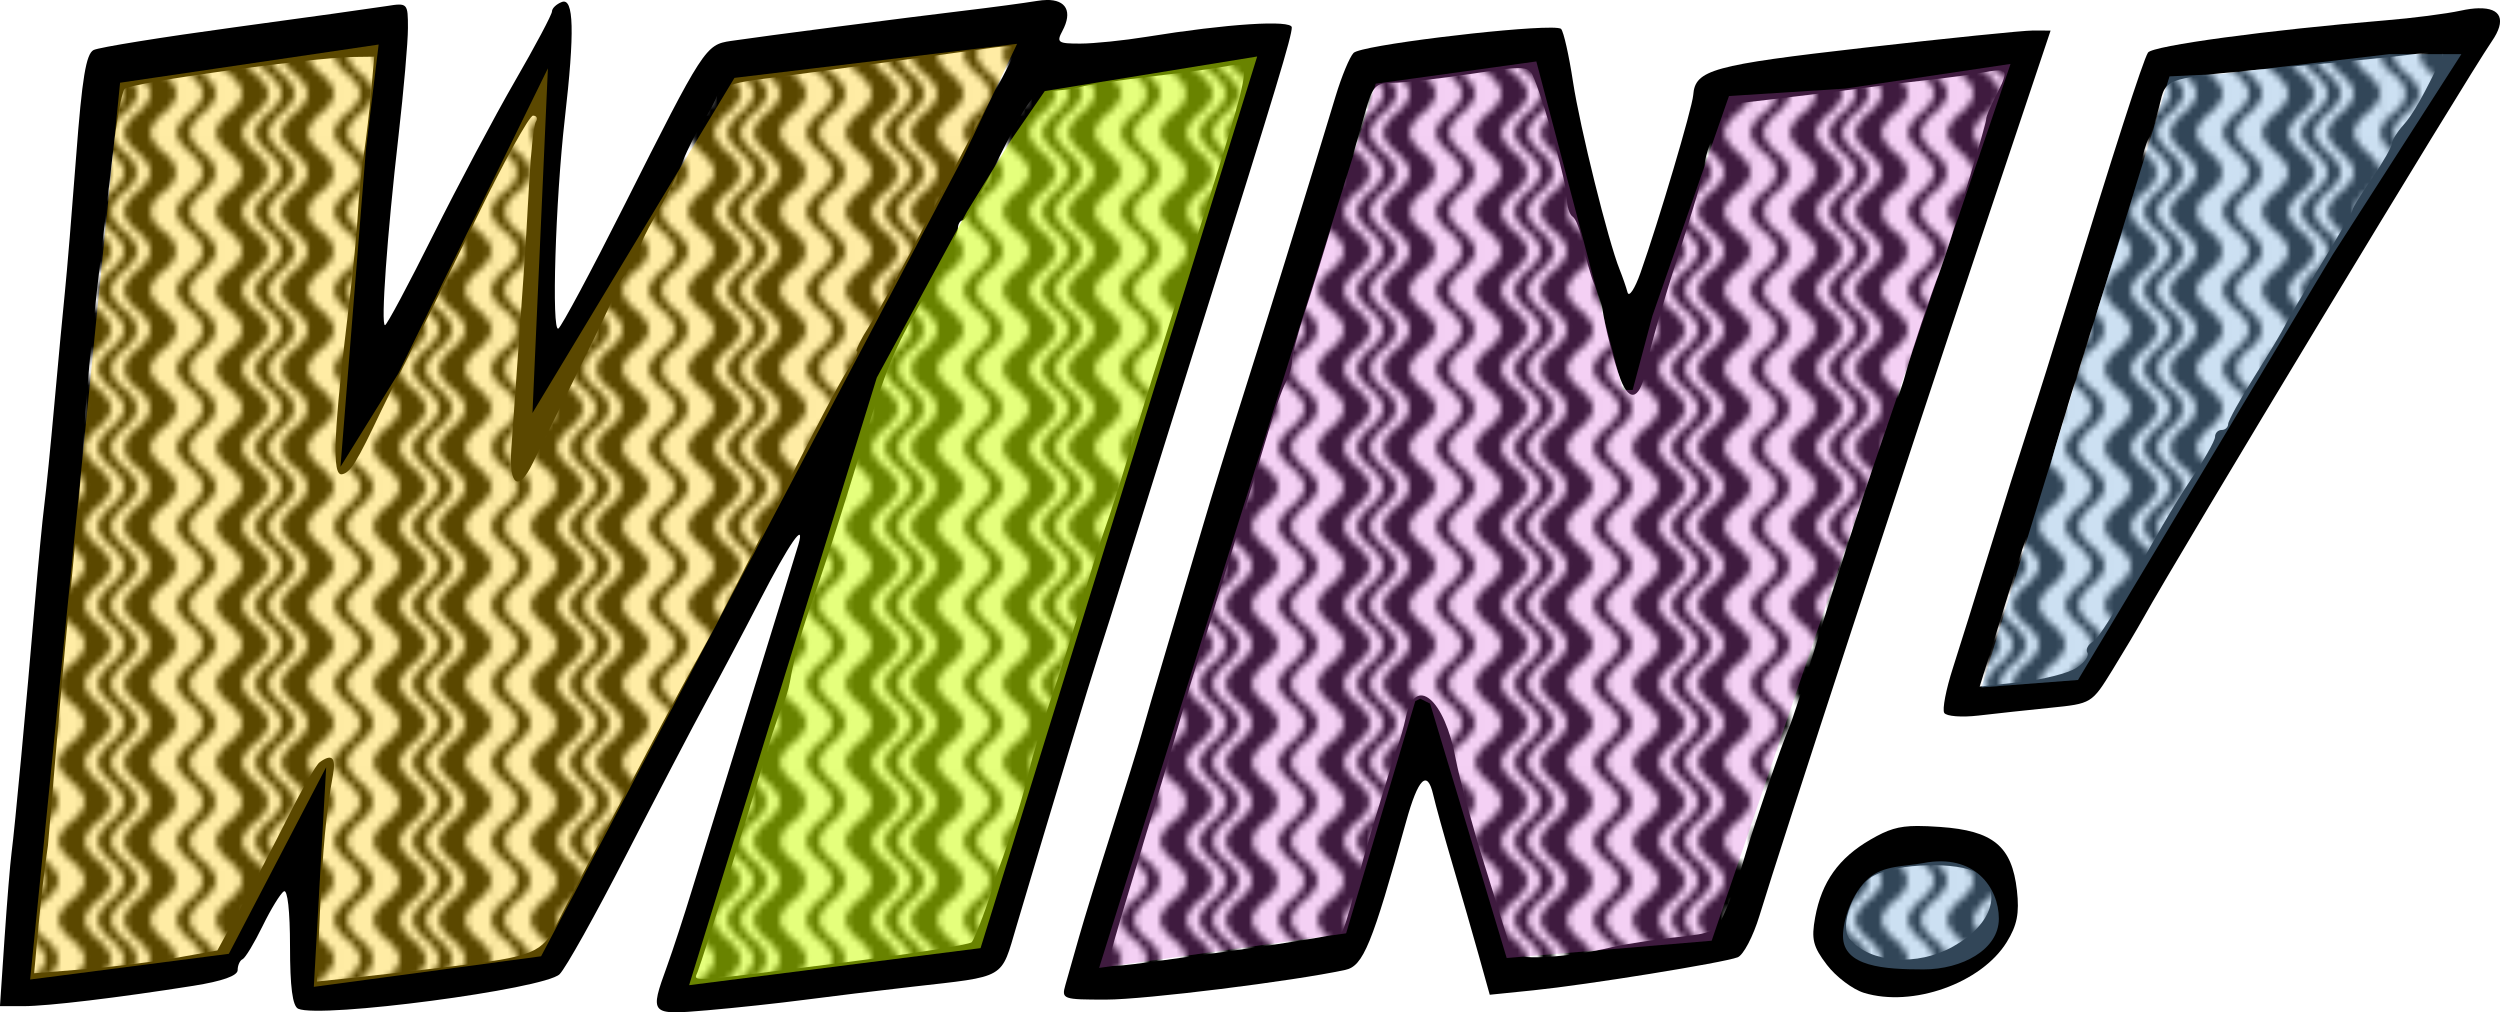
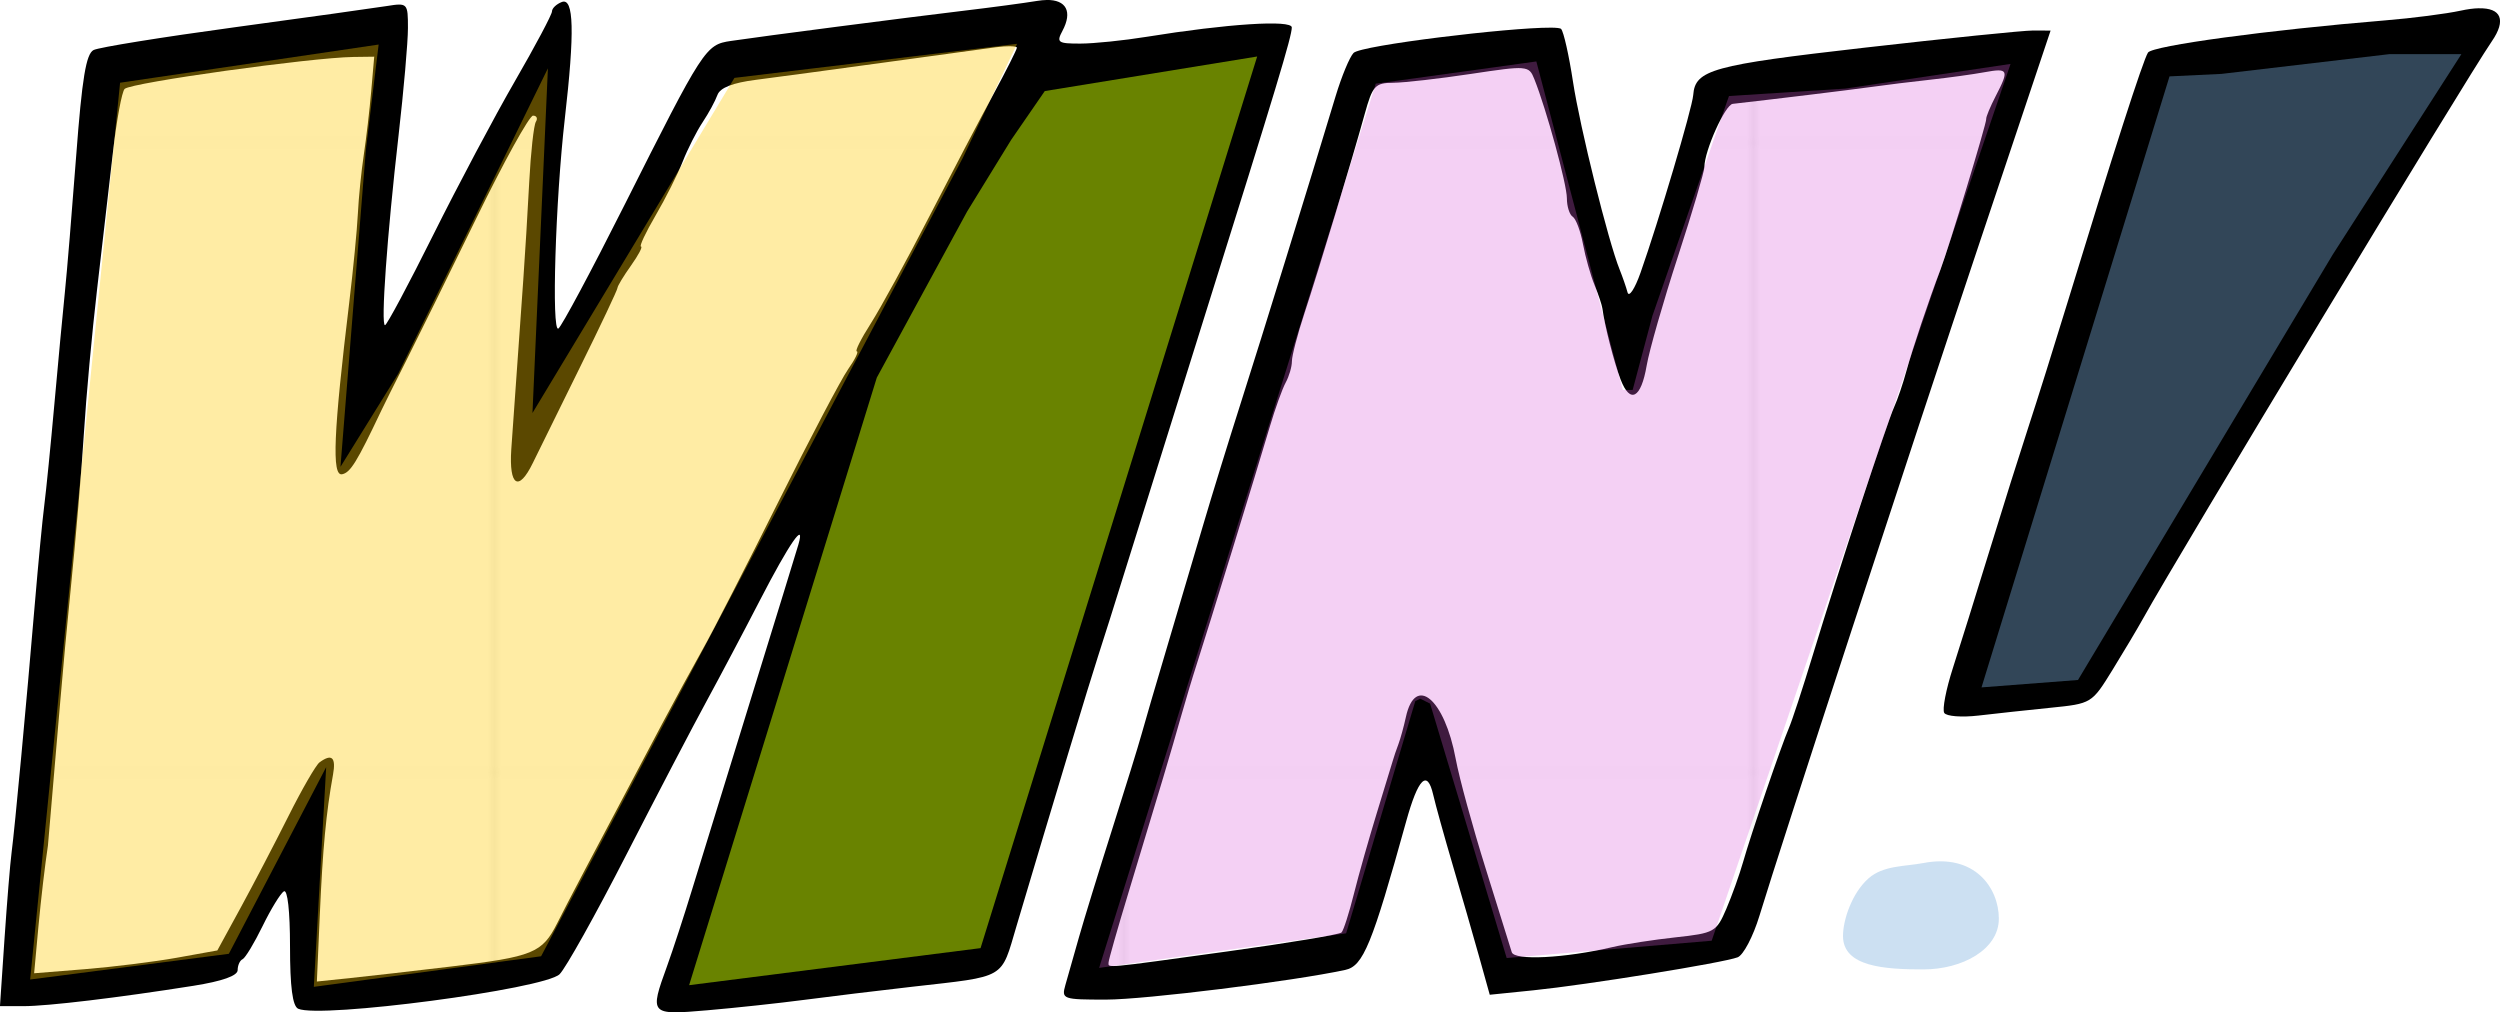
<svg xmlns="http://www.w3.org/2000/svg" xmlns:ns1="http://www.inkscape.org/namespaces/inkscape" xmlns:ns2="http://sodipodi.sourceforge.net/DTD/sodipodi-0.dtd" width="381.816" height="154.612" viewBox="0 0 101.022 40.908" version="1.1" id="svg4105" ns1:version="0.91 r13725" ns2:docname="win-remix-colour.svg">
  <ns2:namedview pagecolor="#ffffff" bordercolor="#666666" borderopacity="1" objecttolerance="10" gridtolerance="10" guidetolerance="10" ns1:pageopacity="0" ns1:pageshadow="2" ns1:window-width="1916" ns1:window-height="1035" id="namedview4508" showgrid="false" ns1:zoom="2.6509666" ns1:cx="140.78619" ns1:cy="48.770691" ns1:window-x="4" ns1:window-y="1" ns1:window-maximized="1" ns1:current-layer="svg4105" />
  <title id="title4676">Win (remix remix)</title>
  <defs id="defs4099">
    <pattern id="pattern3018" patternTransform="matrix(0.265,0,0,0.265,8.267,-2.032)" height="96" width="96" patternUnits="userSpaceOnUse">
      <g transform="matrix(3.78,0,0,3.78,-381.46,198.52)" id="g2993">
        <rect y="-52.525" x="100.928" height="25.4" width="25.4" id="rect2989" style="opacity:1;fill:#ffffff;fill-opacity:1;fill-rule:nonzero;stroke:none;stroke-width:0.265;stroke-linecap:round;stroke-linejoin:round;stroke-miterlimit:4;stroke-dasharray:none;stroke-dashoffset:0;stroke-opacity:1;paint-order:normal" />
-         <path id="path1596" d="m 101.167,-52.525 c 0.077,0.091 0.172,0.18 0.29,0.265 0.675,0.486 0.675,1.101 0,1.587 -0.291,0.21 -0.529,0.567 -0.529,0.794 0,0.227 0.238,0.584 0.529,0.794 0.291,0.21 0.529,0.567 0.529,0.794 0,0.227 -0.238,0.584 -0.529,0.794 -0.291,0.21 -0.529,0.567 -0.529,0.794 0,0.227 0.238,0.584 0.529,0.794 0.675,0.486 0.675,1.101 0,1.587 -0.291,0.21 -0.529,0.567 -0.529,0.794 0,0.227 0.238,0.584 0.529,0.794 0.675,0.486 0.675,1.101 0,1.587 -0.675,0.486 -0.675,1.101 0,1.588 0.675,0.486 0.675,1.101 0,1.587 -0.291,0.21 -0.529,0.567 -0.529,0.794 0,0.227 0.238,0.584 0.529,0.794 0.291,0.21 0.529,0.567 0.529,0.794 0,0.227 -0.238,0.584 -0.529,0.794 -0.291,0.21 -0.529,0.567 -0.529,0.794 0,0.227 0.238,0.584 0.529,0.794 0.291,0.21 0.529,0.567 0.529,0.794 0,0.227 -0.238,0.584 -0.529,0.794 -0.675,0.486 -0.675,1.101 0,1.587 0.675,0.486 0.675,1.101 0,1.587 -0.291,0.21 -0.529,0.567 -0.529,0.794 0,0.147 0.106,0.348 0.256,0.529 h 0.529 c -0.15,-0.181 -0.256,-0.382 -0.256,-0.529 0,-0.227 0.238,-0.584 0.529,-0.794 0.291,-0.21 0.529,-0.567 0.529,-0.794 0,-0.227 -0.238,-0.584 -0.529,-0.794 -0.291,-0.21 -0.529,-0.567 -0.529,-0.794 0,-0.227 0.238,-0.584 0.529,-0.794 0.291,-0.21 0.529,-0.567 0.529,-0.794 0,-0.227 -0.238,-0.584 -0.529,-0.794 -0.675,-0.486 -0.675,-1.101 0,-1.587 0.675,-0.486 0.675,-1.101 0,-1.587 -0.675,-0.486 -0.675,-1.101 0,-1.587 0.675,-0.486 0.675,-1.101 0,-1.587 -0.675,-0.486 -0.675,-1.101 0,-1.588 0.675,-0.486 0.675,-1.101 0,-1.587 -0.675,-0.486 -0.675,-1.101 0,-1.587 0.675,-0.486 0.675,-1.101 0,-1.587 -0.291,-0.21 -0.529,-0.567 -0.529,-0.794 0,-0.227 0.238,-0.584 0.529,-0.794 0.675,-0.486 0.675,-1.101 0,-1.587 -0.675,-0.486 -0.675,-1.101 0,-1.587 0.675,-0.486 0.675,-1.101 0,-1.587 -0.118,-0.085 -0.213,-0.173 -0.29,-0.265 z m 1.587,0 c 0.077,0.091 0.172,0.18 0.29,0.265 0.675,0.486 0.675,1.101 0,1.587 -0.291,0.21 -0.529,0.567 -0.529,0.794 0,0.227 0.238,0.584 0.529,0.794 0.291,0.21 0.529,0.567 0.529,0.794 0,0.227 -0.238,0.584 -0.529,0.794 -0.291,0.21 -0.529,0.567 -0.529,0.794 0,0.227 0.238,0.584 0.529,0.794 0.675,0.486 0.675,1.101 0,1.587 -0.291,0.21 -0.529,0.567 -0.529,0.794 0,0.227 0.238,0.584 0.529,0.794 0.675,0.486 0.675,1.101 0,1.587 -0.675,0.486 -0.675,1.101 0,1.588 0.675,0.486 0.675,1.101 0,1.587 -0.291,0.21 -0.529,0.567 -0.529,0.794 0,0.227 0.238,0.584 0.529,0.794 0.291,0.21 0.529,0.567 0.529,0.794 0,0.227 -0.238,0.584 -0.529,0.794 -0.291,0.21 -0.529,0.567 -0.529,0.794 0,0.227 0.238,0.584 0.529,0.794 0.291,0.21 0.529,0.567 0.529,0.794 0,0.227 -0.238,0.584 -0.529,0.794 -0.675,0.486 -0.675,1.101 0,1.587 0.675,0.486 0.675,1.101 0,1.587 -0.291,0.21 -0.529,0.567 -0.529,0.794 0,0.147 0.106,0.348 0.256,0.529 h 1.058 c -0.15,-0.181 -0.256,-0.382 -0.256,-0.529 0,-0.227 0.238,-0.584 0.529,-0.794 0.291,-0.21 0.529,-0.567 0.529,-0.794 0,-0.227 -0.238,-0.584 -0.529,-0.794 -0.291,-0.21 -0.529,-0.567 -0.529,-0.794 0,-0.227 0.238,-0.584 0.529,-0.794 0.291,-0.21 0.529,-0.567 0.529,-0.794 0,-0.227 -0.238,-0.584 -0.529,-0.794 -0.291,-0.21 -0.529,-0.567 -0.529,-0.794 0,-0.227 0.238,-0.584 0.529,-0.794 0.291,-0.21 0.529,-0.567 0.529,-0.794 0,-0.227 -0.238,-0.584 -0.529,-0.794 -0.291,-0.21 -0.529,-0.567 -0.529,-0.794 0,-0.227 0.238,-0.584 0.529,-0.794 0.291,-0.21 0.529,-0.567 0.529,-0.794 0,-0.227 -0.238,-0.584 -0.529,-0.794 -0.291,-0.21 -0.529,-0.567 -0.529,-0.794 0,-0.227 0.238,-0.584 0.529,-0.794 0.291,-0.21 0.529,-0.567 0.529,-0.794 0,-0.227 -0.238,-0.584 -0.529,-0.794 -0.675,-0.486 -0.675,-1.101 0,-1.587 0.675,-0.486 0.675,-1.101 0,-1.587 -0.291,-0.21 -0.529,-0.567 -0.529,-0.794 0,-0.227 0.238,-0.584 0.529,-0.794 0.675,-0.486 0.675,-1.101 0,-1.587 -0.675,-0.486 -0.675,-1.101 0,-1.587 0.675,-0.486 0.675,-1.101 0,-1.587 -0.118,-0.085 -0.213,-0.173 -0.29,-0.265 z m 1.587,0 c 0.077,0.091 0.172,0.18 0.29,0.265 0.291,0.21 0.529,0.567 0.529,0.794 0,0.227 -0.238,0.584 -0.529,0.794 -0.291,0.21 -0.529,0.567 -0.529,0.794 0,0.227 0.238,0.584 0.529,0.794 0.291,0.21 0.529,0.567 0.529,0.794 0,0.227 -0.238,0.584 -0.529,0.794 -0.291,0.21 -0.529,0.567 -0.529,0.794 0,0.227 0.238,0.584 0.529,0.794 0.291,0.21 0.529,0.567 0.529,0.794 0,0.227 -0.238,0.584 -0.529,0.794 -0.291,0.21 -0.529,0.567 -0.529,0.794 0,0.227 0.238,0.584 0.529,0.794 0.291,0.21 0.529,0.567 0.529,0.794 0,0.227 -0.238,0.584 -0.529,0.794 -0.675,0.486 -0.675,1.101 0,1.588 0.291,0.21 0.529,0.567 0.529,0.794 0,0.227 -0.238,0.584 -0.529,0.794 -0.291,0.21 -0.529,0.567 -0.529,0.794 0,0.227 0.238,0.584 0.529,0.794 0.291,0.21 0.529,0.567 0.529,0.794 0,0.227 -0.238,0.584 -0.529,0.794 -0.291,0.21 -0.529,0.567 -0.529,0.794 0,0.227 0.238,0.584 0.529,0.794 0.291,0.21 0.529,0.567 0.529,0.794 0,0.227 -0.238,0.584 -0.529,0.794 -0.675,0.486 -0.675,1.101 0,1.587 0.291,0.21 0.529,0.567 0.529,0.794 0,0.227 -0.238,0.584 -0.529,0.794 -0.291,0.21 -0.529,0.567 -0.529,0.794 0,0.147 0.106,0.348 0.256,0.529 h 0.529 c -0.15,-0.181 -0.256,-0.382 -0.256,-0.529 0,-0.227 0.238,-0.584 0.529,-0.794 0.291,-0.21 0.529,-0.567 0.529,-0.794 0,-0.227 -0.238,-0.584 -0.529,-0.794 -0.291,-0.21 -0.529,-0.567 -0.529,-0.794 0,-0.227 0.238,-0.584 0.529,-0.794 0.291,-0.21 0.529,-0.567 0.529,-0.794 0,-0.227 -0.238,-0.584 -0.529,-0.794 -0.675,-0.486 -0.675,-1.101 0,-1.587 0.291,-0.21 0.529,-0.567 0.529,-0.794 0,-0.227 -0.238,-0.584 -0.529,-0.794 -0.675,-0.486 -0.675,-1.101 0,-1.587 0.291,-0.21 0.529,-0.567 0.529,-0.794 0,-0.227 -0.238,-0.584 -0.529,-0.794 -0.675,-0.486 -0.675,-1.101 0,-1.588 0.675,-0.486 0.675,-1.101 0,-1.587 -0.675,-0.486 -0.675,-1.101 0,-1.587 0.675,-0.486 0.675,-1.101 0,-1.587 -0.291,-0.21 -0.529,-0.567 -0.529,-0.794 0,-0.227 0.238,-0.584 0.529,-0.794 0.291,-0.21 0.529,-0.567 0.529,-0.794 0,-0.227 -0.238,-0.584 -0.529,-0.794 -0.675,-0.486 -0.675,-1.101 0,-1.587 0.675,-0.486 0.675,-1.101 0,-1.587 -0.118,-0.085 -0.213,-0.173 -0.29,-0.265 z m 1.075,0 c 0.081,0.098 0.171,0.191 0.273,0.265 0.291,0.21 0.529,0.567 0.529,0.794 0,0.227 -0.238,0.584 -0.529,0.794 -0.291,0.21 -0.529,0.567 -0.529,0.794 0,0.227 0.238,0.584 0.529,0.794 0.291,0.21 0.529,0.567 0.529,0.794 0,0.227 -0.238,0.584 -0.529,0.794 -0.291,0.21 -0.529,0.567 -0.529,0.794 0,0.227 0.238,0.584 0.529,0.794 0.291,0.21 0.529,0.567 0.529,0.794 0,0.227 -0.238,0.584 -0.529,0.794 -0.675,0.486 -0.675,1.101 0,1.587 0.675,0.486 0.675,1.101 0,1.587 -0.675,0.486 -0.675,1.101 0,1.588 0.675,0.486 0.675,1.101 0,1.587 -0.291,0.21 -0.529,0.567 -0.529,0.794 0,0.227 0.238,0.584 0.529,0.794 0.291,0.21 0.529,0.567 0.529,0.794 0,0.227 -0.238,0.584 -0.529,0.794 -0.291,0.21 -0.529,0.567 -0.529,0.794 0,0.227 0.238,0.584 0.529,0.794 0.291,0.21 0.529,0.567 0.529,0.794 0,0.227 -0.238,0.584 -0.529,0.794 -0.291,0.21 -0.529,0.567 -0.529,0.794 0,0.227 0.238,0.584 0.529,0.794 0.291,0.21 0.529,0.567 0.529,0.794 0,0.227 -0.238,0.584 -0.529,0.794 -0.291,0.21 -0.529,0.567 -0.529,0.794 0,0.147 0.106,0.348 0.256,0.529 h 1.058 c -0.15,-0.181 -0.256,-0.382 -0.256,-0.529 0,-0.227 0.238,-0.584 0.529,-0.794 0.291,-0.21 0.529,-0.567 0.529,-0.794 0,-0.227 -0.238,-0.584 -0.529,-0.794 -0.291,-0.21 -0.529,-0.567 -0.529,-0.794 0,-0.227 0.238,-0.584 0.529,-0.794 0.291,-0.21 0.529,-0.567 0.529,-0.794 0,-0.227 -0.238,-0.584 -0.529,-0.794 -0.291,-0.21 -0.529,-0.567 -0.529,-0.794 0,-0.227 0.238,-0.584 0.529,-0.794 0.291,-0.21 0.529,-0.567 0.529,-0.794 0,-0.227 -0.238,-0.584 -0.529,-0.794 -0.291,-0.21 -0.529,-0.567 -0.529,-0.794 0,-0.227 0.238,-0.584 0.529,-0.794 0.291,-0.21 0.529,-0.567 0.529,-0.794 0,-0.227 -0.238,-0.584 -0.529,-0.794 -0.291,-0.21 -0.529,-0.567 -0.529,-0.794 0,-0.227 0.238,-0.584 0.529,-0.794 0.291,-0.21 0.529,-0.567 0.529,-0.794 0,-0.227 -0.238,-0.584 -0.529,-0.794 -0.291,-0.21 -0.529,-0.567 -0.529,-0.794 0,-0.227 0.238,-0.584 0.529,-0.794 0.291,-0.21 0.529,-0.567 0.529,-0.794 0,-0.227 -0.238,-0.584 -0.529,-0.794 -0.291,-0.21 -0.529,-0.567 -0.529,-0.794 0,-0.227 0.238,-0.584 0.529,-0.794 0.675,-0.486 0.675,-1.101 0,-1.587 -0.675,-0.486 -0.675,-1.101 0,-1.587 0.675,-0.486 0.675,-1.101 0,-1.587 -0.118,-0.085 -0.213,-0.173 -0.29,-0.265 z m 2.117,0 c 0.081,0.098 0.171,0.191 0.273,0.265 0.291,0.21 0.529,0.567 0.529,0.794 0,0.227 -0.238,0.584 -0.529,0.794 -0.291,0.21 -0.529,0.567 -0.529,0.794 0,0.227 0.238,0.584 0.529,0.794 0.291,0.21 0.529,0.567 0.529,0.794 0,0.227 -0.238,0.584 -0.529,0.794 -0.291,0.21 -0.529,0.567 -0.529,0.794 0,0.227 0.238,0.584 0.529,0.794 0.291,0.21 0.529,0.567 0.529,0.794 0,0.227 -0.238,0.584 -0.529,0.794 -0.291,0.21 -0.529,0.567 -0.529,0.794 0,0.227 0.238,0.584 0.529,0.794 0.291,0.21 0.529,0.567 0.529,0.794 0,0.227 -0.238,0.584 -0.529,0.794 -0.291,0.21 -0.529,0.567 -0.529,0.794 0,0.227 0.238,0.584 0.529,0.794 0.291,0.21 0.529,0.567 0.529,0.794 0,0.227 -0.238,0.584 -0.529,0.794 -0.291,0.21 -0.529,0.567 -0.529,0.794 0,0.227 0.238,0.584 0.529,0.794 0.291,0.21 0.529,0.567 0.529,0.794 0,0.227 -0.238,0.584 -0.529,0.794 -0.291,0.21 -0.529,0.567 -0.529,0.794 0,0.227 0.238,0.584 0.529,0.794 0.291,0.21 0.529,0.567 0.529,0.794 0,0.227 -0.238,0.584 -0.529,0.794 -0.291,0.21 -0.529,0.567 -0.529,0.794 0,0.227 0.238,0.584 0.529,0.794 0.291,0.21 0.529,0.567 0.529,0.794 0,0.227 -0.238,0.584 -0.529,0.794 -0.291,0.21 -0.529,0.567 -0.529,0.794 0,0.147 0.106,0.348 0.256,0.529 h 0.529 c -0.15,-0.181 -0.256,-0.382 -0.256,-0.529 0,-0.227 0.238,-0.584 0.529,-0.794 0.291,-0.21 0.529,-0.567 0.529,-0.794 0,-0.227 -0.238,-0.584 -0.529,-0.794 -0.291,-0.21 -0.529,-0.567 -0.529,-0.794 0,-0.227 0.238,-0.584 0.529,-0.794 0.291,-0.21 0.529,-0.567 0.529,-0.794 0,-0.227 -0.238,-0.584 -0.529,-0.794 -0.291,-0.21 -0.529,-0.567 -0.529,-0.794 0,-0.227 0.238,-0.584 0.529,-0.794 0.291,-0.21 0.529,-0.567 0.529,-0.794 0,-0.227 -0.238,-0.584 -0.529,-0.794 -0.291,-0.21 -0.529,-0.567 -0.529,-0.794 0,-0.227 0.238,-0.584 0.529,-0.794 0.291,-0.21 0.529,-0.567 0.529,-0.794 0,-0.227 -0.238,-0.584 -0.529,-0.794 -0.291,-0.21 -0.529,-0.567 -0.529,-0.794 0,-0.227 0.238,-0.584 0.529,-0.794 0.675,-0.486 0.675,-1.101 0,-1.587 -0.675,-0.486 -0.675,-1.101 0,-1.587 0.675,-0.486 0.675,-1.101 0,-1.587 -0.291,-0.21 -0.529,-0.567 -0.529,-0.794 0,-0.227 0.238,-0.584 0.529,-0.794 0.291,-0.21 0.529,-0.567 0.529,-0.794 0,-0.227 -0.238,-0.584 -0.529,-0.794 -0.291,-0.21 -0.529,-0.567 -0.529,-0.794 0,-0.227 0.238,-0.584 0.529,-0.794 0.675,-0.486 0.675,-1.101 0,-1.587 -0.118,-0.085 -0.213,-0.173 -0.29,-0.265 z m 1.587,0 c 0.081,0.098 0.171,0.191 0.273,0.265 0.291,0.21 0.529,0.567 0.529,0.794 0,0.227 -0.238,0.584 -0.529,0.794 -0.291,0.21 -0.529,0.567 -0.529,0.794 0,0.227 0.238,0.584 0.529,0.794 0.291,0.21 0.529,0.567 0.529,0.794 0,0.227 -0.238,0.584 -0.529,0.794 -0.291,0.21 -0.529,0.567 -0.529,0.794 0,0.227 0.238,0.584 0.529,0.794 0.291,0.21 0.529,0.567 0.529,0.794 0,0.227 -0.238,0.584 -0.529,0.794 -0.291,0.21 -0.529,0.567 -0.529,0.794 0,0.227 0.238,0.584 0.529,0.794 0.291,0.21 0.529,0.567 0.529,0.794 0,0.227 -0.238,0.584 -0.529,0.794 -0.291,0.21 -0.529,0.567 -0.529,0.794 0,0.227 0.238,0.584 0.529,0.794 0.291,0.21 0.529,0.567 0.529,0.794 0,0.227 -0.238,0.584 -0.529,0.794 -0.291,0.21 -0.529,0.567 -0.529,0.794 0,0.227 0.238,0.584 0.529,0.794 0.291,0.21 0.529,0.567 0.529,0.794 0,0.227 -0.238,0.584 -0.529,0.794 -0.291,0.21 -0.529,0.567 -0.529,0.794 0,0.227 0.238,0.584 0.529,0.794 0.291,0.21 0.529,0.567 0.529,0.794 0,0.227 -0.238,0.584 -0.529,0.794 -0.291,0.21 -0.529,0.567 -0.529,0.794 0,0.227 0.238,0.584 0.529,0.794 0.291,0.21 0.529,0.567 0.529,0.794 0,0.227 -0.238,0.584 -0.529,0.794 -0.291,0.21 -0.529,0.567 -0.529,0.794 0,0.147 0.106,0.348 0.256,0.529 h 1.058 c -0.15,-0.181 -0.256,-0.382 -0.256,-0.529 0,-0.227 0.238,-0.584 0.529,-0.794 0.291,-0.21 0.529,-0.567 0.529,-0.794 0,-0.227 -0.238,-0.584 -0.529,-0.794 -0.291,-0.21 -0.529,-0.567 -0.529,-0.794 0,-0.227 0.238,-0.584 0.529,-0.794 0.291,-0.21 0.529,-0.567 0.529,-0.794 0,-0.227 -0.238,-0.584 -0.529,-0.794 -0.291,-0.21 -0.529,-0.567 -0.529,-0.794 0,-0.227 0.238,-0.584 0.529,-0.794 0.291,-0.21 0.529,-0.567 0.529,-0.794 0,-0.227 -0.238,-0.584 -0.529,-0.794 -0.291,-0.21 -0.529,-0.567 -0.529,-0.794 0,-0.227 0.238,-0.584 0.529,-0.794 0.291,-0.21 0.529,-0.567 0.529,-0.794 0,-0.227 -0.238,-0.584 -0.529,-0.794 -0.291,-0.21 -0.529,-0.567 -0.529,-0.794 0,-0.227 0.238,-0.584 0.529,-0.794 0.291,-0.21 0.529,-0.567 0.529,-0.794 0,-0.227 -0.238,-0.584 -0.529,-0.794 -0.291,-0.21 -0.529,-0.567 -0.529,-0.794 0,-0.227 0.238,-0.584 0.529,-0.794 0.291,-0.21 0.529,-0.567 0.529,-0.794 0,-0.227 -0.238,-0.584 -0.529,-0.794 -0.291,-0.21 -0.529,-0.567 -0.529,-0.794 0,-0.227 0.238,-0.584 0.529,-0.794 0.291,-0.21 0.529,-0.567 0.529,-0.794 0,-0.227 -0.238,-0.584 -0.529,-0.794 -0.291,-0.21 -0.529,-0.567 -0.529,-0.794 0,-0.227 0.238,-0.584 0.529,-0.794 0.675,-0.486 0.675,-1.101 0,-1.587 -0.118,-0.085 -0.213,-0.173 -0.29,-0.265 z m 1.588,0 c 0.081,0.098 0.171,0.191 0.273,0.265 0.291,0.21 0.529,0.567 0.529,0.794 0,0.227 -0.238,0.584 -0.529,0.794 -0.291,0.21 -0.529,0.567 -0.529,0.794 0,0.227 0.238,0.584 0.529,0.794 0.291,0.21 0.529,0.567 0.529,0.794 0,0.227 -0.238,0.584 -0.529,0.794 -0.291,0.21 -0.529,0.567 -0.529,0.794 0,0.227 0.238,0.584 0.529,0.794 0.291,0.21 0.529,0.567 0.529,0.794 0,0.227 -0.238,0.584 -0.529,0.794 -0.291,0.21 -0.529,0.567 -0.529,0.794 0,0.227 0.238,0.584 0.529,0.794 0.291,0.21 0.529,0.567 0.529,0.794 0,0.227 -0.238,0.584 -0.529,0.794 -0.291,0.21 -0.529,0.567 -0.529,0.794 0,0.227 0.238,0.584 0.529,0.794 0.291,0.21 0.529,0.567 0.529,0.794 0,0.227 -0.238,0.584 -0.529,0.794 -0.291,0.21 -0.529,0.567 -0.529,0.794 0,0.227 0.238,0.584 0.529,0.794 0.291,0.21 0.529,0.567 0.529,0.794 0,0.227 -0.238,0.584 -0.529,0.794 -0.291,0.21 -0.529,0.567 -0.529,0.794 0,0.227 0.238,0.584 0.529,0.794 0.291,0.21 0.529,0.567 0.529,0.794 0,0.227 -0.238,0.584 -0.529,0.794 -0.291,0.21 -0.529,0.567 -0.529,0.794 0,0.227 0.238,0.584 0.529,0.794 0.291,0.21 0.529,0.567 0.529,0.794 0,0.227 -0.238,0.584 -0.529,0.794 -0.291,0.21 -0.529,0.567 -0.529,0.794 0,0.147 0.106,0.348 0.256,0.529 h 0.529 c -0.15,-0.181 -0.256,-0.382 -0.256,-0.529 0,-0.227 0.238,-0.584 0.529,-0.794 0.291,-0.21 0.529,-0.567 0.529,-0.794 0,-0.227 -0.238,-0.584 -0.529,-0.794 -0.291,-0.21 -0.529,-0.567 -0.529,-0.794 0,-0.227 0.238,-0.584 0.529,-0.794 0.291,-0.21 0.529,-0.567 0.529,-0.794 0,-0.227 -0.238,-0.584 -0.529,-0.794 -0.291,-0.21 -0.529,-0.567 -0.529,-0.794 0,-0.227 0.238,-0.584 0.529,-0.794 0.291,-0.21 0.529,-0.567 0.529,-0.794 0,-0.227 -0.238,-0.584 -0.529,-0.794 -0.291,-0.21 -0.529,-0.567 -0.529,-0.794 0,-0.227 0.238,-0.584 0.529,-0.794 0.291,-0.21 0.529,-0.567 0.529,-0.794 0,-0.227 -0.238,-0.584 -0.529,-0.794 -0.291,-0.21 -0.529,-0.567 -0.529,-0.794 0,-0.227 0.238,-0.584 0.529,-0.794 0.675,-0.486 0.675,-1.101 0,-1.587 -0.675,-0.486 -0.675,-1.101 0,-1.587 0.675,-0.486 0.675,-1.101 0,-1.587 -0.291,-0.21 -0.529,-0.567 -0.529,-0.794 0,-0.227 0.238,-0.584 0.529,-0.794 0.291,-0.21 0.529,-0.567 0.529,-0.794 0,-0.227 -0.238,-0.584 -0.529,-0.794 -0.291,-0.21 -0.529,-0.567 -0.529,-0.794 0,-0.227 0.238,-0.584 0.529,-0.794 0.675,-0.486 0.675,-1.101 0,-1.587 -0.118,-0.085 -0.213,-0.173 -0.29,-0.265 z m 1.058,0 c 0.081,0.098 0.171,0.191 0.273,0.265 0.291,0.21 0.529,0.567 0.529,0.794 0,0.227 -0.238,0.584 -0.529,0.794 -0.291,0.21 -0.529,0.567 -0.529,0.794 0,0.227 0.238,0.584 0.529,0.794 0.291,0.21 0.529,0.567 0.529,0.794 0,0.227 -0.238,0.584 -0.529,0.794 -0.291,0.21 -0.529,0.567 -0.529,0.794 0,0.227 0.238,0.584 0.529,0.794 0.291,0.21 0.529,0.567 0.529,0.794 0,0.227 -0.238,0.584 -0.529,0.794 -0.675,0.486 -0.675,1.101 0,1.587 0.675,0.486 0.675,1.101 0,1.587 -0.675,0.486 -0.675,1.101 0,1.588 0.675,0.486 0.675,1.101 0,1.587 -0.291,0.21 -0.529,0.567 -0.529,0.794 0,0.227 0.238,0.584 0.529,0.794 0.291,0.21 0.529,0.567 0.529,0.794 0,0.227 -0.238,0.584 -0.529,0.794 -0.291,0.21 -0.529,0.567 -0.529,0.794 0,0.227 0.238,0.584 0.529,0.794 0.291,0.21 0.529,0.567 0.529,0.794 0,0.227 -0.238,0.584 -0.529,0.794 -0.291,0.21 -0.529,0.567 -0.529,0.794 0,0.227 0.238,0.584 0.529,0.794 0.291,0.21 0.529,0.567 0.529,0.794 0,0.227 -0.238,0.584 -0.529,0.794 -0.291,0.21 -0.529,0.567 -0.529,0.794 0,0.147 0.106,0.348 0.256,0.529 h 1.058 c -0.15,-0.181 -0.256,-0.382 -0.256,-0.529 0,-0.227 0.238,-0.584 0.529,-0.794 0.291,-0.21 0.529,-0.567 0.529,-0.794 0,-0.227 -0.238,-0.584 -0.529,-0.794 -0.291,-0.21 -0.529,-0.567 -0.529,-0.794 0,-0.227 0.238,-0.584 0.529,-0.794 0.291,-0.21 0.529,-0.567 0.529,-0.794 0,-0.227 -0.238,-0.584 -0.529,-0.794 -0.291,-0.21 -0.529,-0.567 -0.529,-0.794 0,-0.227 0.238,-0.584 0.529,-0.794 0.291,-0.21 0.529,-0.567 0.529,-0.794 0,-0.227 -0.238,-0.584 -0.529,-0.794 -0.291,-0.21 -0.529,-0.567 -0.529,-0.794 0,-0.227 0.238,-0.584 0.529,-0.794 0.291,-0.21 0.529,-0.567 0.529,-0.794 0,-0.227 -0.238,-0.584 -0.529,-0.794 -0.291,-0.21 -0.529,-0.567 -0.529,-0.794 0,-0.227 0.238,-0.584 0.529,-0.794 0.291,-0.21 0.529,-0.567 0.529,-0.794 0,-0.227 -0.238,-0.584 -0.529,-0.794 -0.291,-0.21 -0.529,-0.567 -0.529,-0.794 0,-0.227 0.238,-0.584 0.529,-0.794 0.291,-0.21 0.529,-0.567 0.529,-0.794 0,-0.227 -0.238,-0.584 -0.529,-0.794 -0.291,-0.21 -0.529,-0.567 -0.529,-0.794 0,-0.227 0.238,-0.584 0.529,-0.794 0.675,-0.486 0.675,-1.101 0,-1.587 -0.675,-0.486 -0.675,-1.101 0,-1.587 0.675,-0.486 0.675,-1.101 0,-1.587 -0.118,-0.085 -0.213,-0.173 -0.29,-0.265 z m 2.117,0 c 0.081,0.098 0.171,0.191 0.273,0.265 0.291,0.21 0.529,0.567 0.529,0.794 0,0.227 -0.238,0.584 -0.529,0.794 -0.291,0.21 -0.529,0.567 -0.529,0.794 0,0.227 0.238,0.584 0.529,0.794 0.291,0.21 0.529,0.567 0.529,0.794 0,0.227 -0.238,0.584 -0.529,0.794 -0.291,0.21 -0.529,0.567 -0.529,0.794 0,0.227 0.238,0.584 0.529,0.794 0.291,0.21 0.529,0.567 0.529,0.794 0,0.227 -0.238,0.584 -0.529,0.794 -0.291,0.21 -0.529,0.567 -0.529,0.794 0,0.227 0.238,0.584 0.529,0.794 0.291,0.21 0.529,0.567 0.529,0.794 0,0.227 -0.238,0.584 -0.529,0.794 -0.291,0.21 -0.529,0.567 -0.529,0.794 0,0.227 0.238,0.584 0.529,0.794 0.291,0.21 0.529,0.567 0.529,0.794 0,0.227 -0.238,0.584 -0.529,0.794 -0.291,0.21 -0.529,0.567 -0.529,0.794 0,0.227 0.238,0.584 0.529,0.794 0.291,0.21 0.529,0.567 0.529,0.794 0,0.227 -0.238,0.584 -0.529,0.794 -0.291,0.21 -0.529,0.567 -0.529,0.794 0,0.227 0.238,0.584 0.529,0.794 0.291,0.21 0.529,0.567 0.529,0.794 0,0.227 -0.238,0.584 -0.529,0.794 -0.291,0.21 -0.529,0.567 -0.529,0.794 0,0.227 0.238,0.584 0.529,0.794 0.291,0.21 0.529,0.567 0.529,0.794 0,0.227 -0.238,0.584 -0.529,0.794 -0.291,0.21 -0.529,0.567 -0.529,0.794 0,0.147 0.106,0.348 0.256,0.529 h 0.529 c -0.15,-0.181 -0.256,-0.382 -0.256,-0.529 0,-0.227 0.238,-0.584 0.529,-0.794 0.291,-0.21 0.529,-0.567 0.529,-0.794 0,-0.227 -0.238,-0.584 -0.529,-0.794 -0.291,-0.21 -0.529,-0.567 -0.529,-0.794 0,-0.227 0.238,-0.584 0.529,-0.794 0.291,-0.21 0.529,-0.567 0.529,-0.794 0,-0.227 -0.238,-0.584 -0.529,-0.794 -0.291,-0.21 -0.529,-0.567 -0.529,-0.794 0,-0.227 0.238,-0.584 0.529,-0.794 0.291,-0.21 0.529,-0.567 0.529,-0.794 0,-0.227 -0.238,-0.584 -0.529,-0.794 -0.291,-0.21 -0.529,-0.567 -0.529,-0.794 0,-0.227 0.238,-0.584 0.529,-0.794 0.291,-0.21 0.529,-0.567 0.529,-0.794 0,-0.227 -0.238,-0.584 -0.529,-0.794 -0.291,-0.21 -0.529,-0.567 -0.529,-0.794 0,-0.227 0.238,-0.584 0.529,-0.794 0.675,-0.486 0.675,-1.101 0,-1.587 -0.675,-0.486 -0.675,-1.101 0,-1.587 0.675,-0.486 0.675,-1.101 0,-1.587 -0.291,-0.21 -0.529,-0.567 -0.529,-0.794 0,-0.227 0.238,-0.584 0.529,-0.794 0.291,-0.21 0.529,-0.567 0.529,-0.794 0,-0.227 -0.238,-0.584 -0.529,-0.794 -0.291,-0.21 -0.529,-0.567 -0.529,-0.794 0,-0.227 0.238,-0.584 0.529,-0.794 0.675,-0.486 0.675,-1.101 0,-1.587 -0.118,-0.085 -0.213,-0.173 -0.29,-0.265 z m 1.587,0 c 0.081,0.098 0.171,0.191 0.273,0.265 0.291,0.21 0.529,0.567 0.529,0.794 0,0.227 -0.238,0.584 -0.529,0.794 -0.291,0.21 -0.529,0.567 -0.529,0.794 0,0.227 0.238,0.584 0.529,0.794 0.291,0.21 0.529,0.567 0.529,0.794 0,0.227 -0.238,0.584 -0.529,0.794 -0.291,0.21 -0.529,0.567 -0.529,0.794 0,0.227 0.238,0.584 0.529,0.794 0.291,0.21 0.529,0.567 0.529,0.794 0,0.227 -0.238,0.584 -0.529,0.794 -0.291,0.21 -0.529,0.567 -0.529,0.794 0,0.227 0.238,0.584 0.529,0.794 0.291,0.21 0.529,0.567 0.529,0.794 0,0.227 -0.238,0.584 -0.529,0.794 -0.291,0.21 -0.529,0.567 -0.529,0.794 0,0.227 0.238,0.584 0.529,0.794 0.291,0.21 0.529,0.567 0.529,0.794 0,0.227 -0.238,0.584 -0.529,0.794 -0.291,0.21 -0.529,0.567 -0.529,0.794 0,0.227 0.238,0.584 0.529,0.794 0.291,0.21 0.529,0.567 0.529,0.794 0,0.227 -0.238,0.584 -0.529,0.794 -0.291,0.21 -0.529,0.567 -0.529,0.794 0,0.227 0.238,0.584 0.529,0.794 0.291,0.21 0.529,0.567 0.529,0.794 0,0.227 -0.238,0.584 -0.529,0.794 -0.291,0.21 -0.529,0.567 -0.529,0.794 0,0.227 0.238,0.584 0.529,0.794 0.291,0.21 0.529,0.567 0.529,0.794 0,0.227 -0.238,0.584 -0.529,0.794 -0.291,0.21 -0.529,0.567 -0.529,0.794 0,0.147 0.106,0.348 0.256,0.529 H 116.53 c -0.15,-0.181 -0.256,-0.382 -0.256,-0.529 0,-0.227 0.238,-0.584 0.529,-0.794 0.291,-0.21 0.529,-0.567 0.529,-0.794 0,-0.227 -0.238,-0.584 -0.529,-0.794 -0.291,-0.21 -0.529,-0.567 -0.529,-0.794 0,-0.227 0.238,-0.584 0.529,-0.794 0.291,-0.21 0.529,-0.567 0.529,-0.794 0,-0.227 -0.238,-0.584 -0.529,-0.794 -0.291,-0.21 -0.529,-0.567 -0.529,-0.794 0,-0.227 0.238,-0.584 0.529,-0.794 0.291,-0.21 0.529,-0.567 0.529,-0.794 0,-0.227 -0.238,-0.584 -0.529,-0.794 -0.291,-0.21 -0.529,-0.567 -0.529,-0.794 0,-0.227 0.238,-0.584 0.529,-0.794 0.291,-0.21 0.529,-0.567 0.529,-0.794 0,-0.227 -0.238,-0.584 -0.529,-0.794 -0.291,-0.21 -0.529,-0.567 -0.529,-0.794 0,-0.227 0.238,-0.584 0.529,-0.794 0.291,-0.21 0.529,-0.567 0.529,-0.794 0,-0.227 -0.238,-0.584 -0.529,-0.794 -0.291,-0.21 -0.529,-0.567 -0.529,-0.794 0,-0.227 0.238,-0.584 0.529,-0.794 0.291,-0.21 0.529,-0.567 0.529,-0.794 0,-0.227 -0.238,-0.584 -0.529,-0.794 -0.291,-0.21 -0.529,-0.567 -0.529,-0.794 0,-0.227 0.238,-0.584 0.529,-0.794 0.291,-0.21 0.529,-0.567 0.529,-0.794 0,-0.227 -0.238,-0.584 -0.529,-0.794 -0.291,-0.21 -0.529,-0.567 -0.529,-0.794 0,-0.227 0.238,-0.584 0.529,-0.794 0.675,-0.486 0.675,-1.101 0,-1.587 -0.118,-0.085 -0.213,-0.173 -0.29,-0.265 z m 1.587,0 c 0.081,0.098 0.171,0.191 0.273,0.265 0.291,0.21 0.529,0.567 0.529,0.794 0,0.227 -0.238,0.584 -0.529,0.794 -0.291,0.21 -0.529,0.567 -0.529,0.794 0,0.227 0.238,0.584 0.529,0.794 0.291,0.21 0.529,0.567 0.529,0.794 0,0.227 -0.238,0.584 -0.529,0.794 -0.291,0.21 -0.529,0.567 -0.529,0.794 0,0.227 0.238,0.584 0.529,0.794 0.291,0.21 0.529,0.567 0.529,0.794 0,0.227 -0.238,0.584 -0.529,0.794 -0.291,0.21 -0.529,0.567 -0.529,0.794 0,0.227 0.238,0.584 0.529,0.794 0.291,0.21 0.529,0.567 0.529,0.794 0,0.227 -0.238,0.584 -0.529,0.794 -0.291,0.21 -0.529,0.567 -0.529,0.794 0,0.227 0.238,0.584 0.529,0.794 0.291,0.21 0.529,0.567 0.529,0.794 0,0.227 -0.238,0.584 -0.529,0.794 -0.291,0.21 -0.529,0.567 -0.529,0.794 0,0.227 0.238,0.584 0.529,0.794 0.291,0.21 0.529,0.567 0.529,0.794 0,0.227 -0.238,0.584 -0.529,0.794 -0.291,0.21 -0.529,0.567 -0.529,0.794 0,0.227 0.238,0.584 0.529,0.794 0.291,0.21 0.529,0.567 0.529,0.794 0,0.227 -0.238,0.584 -0.529,0.794 -0.291,0.21 -0.529,0.567 -0.529,0.794 0,0.227 0.238,0.584 0.529,0.794 0.291,0.21 0.529,0.567 0.529,0.794 0,0.227 -0.238,0.584 -0.529,0.794 -0.291,0.21 -0.529,0.567 -0.529,0.794 0,0.147 0.106,0.348 0.256,0.529 h 0.529 c -0.15,-0.181 -0.256,-0.382 -0.256,-0.529 0,-0.227 0.238,-0.584 0.529,-0.794 0.291,-0.21 0.529,-0.567 0.529,-0.794 0,-0.227 -0.238,-0.584 -0.529,-0.794 -0.291,-0.21 -0.529,-0.567 -0.529,-0.794 0,-0.227 0.238,-0.584 0.529,-0.794 0.291,-0.21 0.529,-0.567 0.529,-0.794 0,-0.227 -0.238,-0.584 -0.529,-0.794 -0.291,-0.21 -0.529,-0.567 -0.529,-0.794 0,-0.227 0.238,-0.584 0.529,-0.794 0.291,-0.21 0.529,-0.567 0.529,-0.794 0,-0.227 -0.238,-0.584 -0.529,-0.794 -0.291,-0.21 -0.529,-0.567 -0.529,-0.794 0,-0.227 0.238,-0.584 0.529,-0.794 0.291,-0.21 0.529,-0.567 0.529,-0.794 0,-0.227 -0.238,-0.584 -0.529,-0.794 -0.291,-0.21 -0.529,-0.567 -0.529,-0.794 0,-0.227 0.238,-0.584 0.529,-0.794 0.675,-0.486 0.675,-1.101 0,-1.587 -0.675,-0.486 -0.675,-1.101 0,-1.587 0.675,-0.486 0.675,-1.101 0,-1.587 -0.291,-0.21 -0.529,-0.567 -0.529,-0.794 0,-0.227 0.238,-0.584 0.529,-0.794 0.291,-0.21 0.529,-0.567 0.529,-0.794 0,-0.227 -0.238,-0.584 -0.529,-0.794 -0.291,-0.21 -0.529,-0.567 -0.529,-0.794 0,-0.227 0.238,-0.584 0.529,-0.794 0.675,-0.486 0.675,-1.101 0,-1.587 -0.118,-0.085 -0.213,-0.173 -0.29,-0.265 z m 1.058,0 c 0.081,0.098 0.171,0.191 0.273,0.265 0.291,0.21 0.529,0.567 0.529,0.794 0,0.227 -0.238,0.584 -0.529,0.794 -0.291,0.21 -0.529,0.567 -0.529,0.794 0,0.227 0.238,0.584 0.529,0.794 0.291,0.21 0.529,0.567 0.529,0.794 0,0.227 -0.238,0.584 -0.529,0.794 -0.291,0.21 -0.529,0.567 -0.529,0.794 0,0.227 0.238,0.584 0.529,0.794 0.291,0.21 0.529,0.567 0.529,0.794 0,0.227 -0.238,0.584 -0.529,0.794 -0.675,0.486 -0.675,1.101 0,1.587 0.675,0.486 0.675,1.101 0,1.587 -0.675,0.486 -0.675,1.101 0,1.588 0.675,0.486 0.675,1.101 0,1.587 -0.291,0.21 -0.529,0.567 -0.529,0.794 0,0.227 0.238,0.584 0.529,0.794 0.291,0.21 0.529,0.567 0.529,0.794 0,0.227 -0.238,0.584 -0.529,0.794 -0.291,0.21 -0.529,0.567 -0.529,0.794 0,0.227 0.238,0.584 0.529,0.794 0.291,0.21 0.529,0.567 0.529,0.794 0,0.227 -0.238,0.584 -0.529,0.794 -0.291,0.21 -0.529,0.567 -0.529,0.794 0,0.227 0.238,0.584 0.529,0.794 0.291,0.21 0.529,0.567 0.529,0.794 0,0.227 -0.238,0.584 -0.529,0.794 -0.291,0.21 -0.529,0.567 -0.529,0.794 0,0.147 0.106,0.348 0.256,0.529 h 1.058 c -0.15,-0.181 -0.256,-0.382 -0.256,-0.529 0,-0.227 0.238,-0.584 0.529,-0.794 0.291,-0.21 0.529,-0.567 0.529,-0.794 0,-0.227 -0.238,-0.584 -0.529,-0.794 -0.291,-0.21 -0.529,-0.567 -0.529,-0.794 0,-0.227 0.238,-0.584 0.529,-0.794 0.291,-0.21 0.529,-0.567 0.529,-0.794 0,-0.227 -0.238,-0.584 -0.529,-0.794 -0.291,-0.21 -0.529,-0.567 -0.529,-0.794 0,-0.227 0.238,-0.584 0.529,-0.794 0.291,-0.21 0.529,-0.567 0.529,-0.794 0,-0.227 -0.238,-0.584 -0.529,-0.794 -0.291,-0.21 -0.529,-0.567 -0.529,-0.794 0,-0.227 0.238,-0.584 0.529,-0.794 0.291,-0.21 0.529,-0.567 0.529,-0.794 0,-0.227 -0.238,-0.584 -0.529,-0.794 -0.291,-0.21 -0.529,-0.567 -0.529,-0.794 0,-0.227 0.238,-0.584 0.529,-0.794 0.291,-0.21 0.529,-0.567 0.529,-0.794 0,-0.227 -0.238,-0.584 -0.529,-0.794 -0.291,-0.21 -0.529,-0.567 -0.529,-0.794 0,-0.227 0.238,-0.584 0.529,-0.794 0.291,-0.21 0.529,-0.567 0.529,-0.794 0,-0.227 -0.238,-0.584 -0.529,-0.794 -0.291,-0.21 -0.529,-0.567 -0.529,-0.794 0,-0.227 0.238,-0.584 0.529,-0.794 0.675,-0.486 0.675,-1.101 0,-1.587 -0.675,-0.486 -0.675,-1.101 0,-1.587 0.675,-0.486 0.675,-1.101 0,-1.587 -0.118,-0.085 -0.213,-0.173 -0.29,-0.265 z m 2.117,0 c 0.081,0.098 0.171,0.191 0.273,0.265 0.291,0.21 0.529,0.567 0.529,0.794 0,0.227 -0.238,0.584 -0.529,0.794 -0.291,0.21 -0.529,0.567 -0.529,0.794 0,0.227 0.238,0.584 0.529,0.794 0.291,0.21 0.529,0.567 0.529,0.794 0,0.227 -0.238,0.584 -0.529,0.794 -0.291,0.21 -0.529,0.567 -0.529,0.794 0,0.227 0.238,0.584 0.529,0.794 0.291,0.21 0.529,0.567 0.529,0.794 0,0.227 -0.238,0.584 -0.529,0.794 -0.291,0.21 -0.529,0.567 -0.529,0.794 0,0.227 0.238,0.584 0.529,0.794 0.291,0.21 0.529,0.567 0.529,0.794 0,0.227 -0.238,0.584 -0.529,0.794 -0.291,0.21 -0.529,0.567 -0.529,0.794 0,0.227 0.238,0.584 0.529,0.794 0.291,0.21 0.529,0.567 0.529,0.794 0,0.227 -0.238,0.584 -0.529,0.794 -0.291,0.21 -0.529,0.567 -0.529,0.794 0,0.227 0.238,0.584 0.529,0.794 0.291,0.21 0.529,0.567 0.529,0.794 0,0.227 -0.238,0.584 -0.529,0.794 -0.291,0.21 -0.529,0.567 -0.529,0.794 0,0.227 0.238,0.584 0.529,0.794 0.291,0.21 0.529,0.567 0.529,0.794 0,0.227 -0.238,0.584 -0.529,0.794 -0.291,0.21 -0.529,0.567 -0.529,0.794 0,0.227 0.238,0.584 0.529,0.794 0.291,0.21 0.529,0.567 0.529,0.794 0,0.227 -0.238,0.584 -0.529,0.794 -0.291,0.21 -0.529,0.567 -0.529,0.794 0,0.147 0.106,0.348 0.256,0.529 h 0.529 c -0.15,-0.181 -0.256,-0.382 -0.256,-0.529 0,-0.227 0.238,-0.584 0.529,-0.794 0.291,-0.21 0.529,-0.567 0.529,-0.794 0,-0.227 -0.238,-0.584 -0.529,-0.794 -0.291,-0.21 -0.529,-0.567 -0.529,-0.794 0,-0.227 0.238,-0.584 0.529,-0.794 0.291,-0.21 0.529,-0.567 0.529,-0.794 0,-0.227 -0.238,-0.584 -0.529,-0.794 -0.291,-0.21 -0.529,-0.567 -0.529,-0.794 0,-0.227 0.238,-0.584 0.529,-0.794 0.291,-0.21 0.529,-0.567 0.529,-0.794 0,-0.227 -0.238,-0.584 -0.529,-0.794 -0.291,-0.21 -0.529,-0.567 -0.529,-0.794 0,-0.227 0.238,-0.584 0.529,-0.794 0.291,-0.21 0.529,-0.567 0.529,-0.794 0,-0.227 -0.238,-0.584 -0.529,-0.794 -0.291,-0.21 -0.529,-0.567 -0.529,-0.794 0,-0.227 0.238,-0.584 0.529,-0.794 0.675,-0.486 0.675,-1.101 0,-1.587 -0.675,-0.486 -0.675,-1.101 0,-1.587 0.675,-0.486 0.675,-1.101 0,-1.587 -0.291,-0.21 -0.529,-0.567 -0.529,-0.794 0,-0.227 0.238,-0.584 0.529,-0.794 0.291,-0.21 0.529,-0.567 0.529,-0.794 0,-0.227 -0.238,-0.584 -0.529,-0.794 -0.291,-0.21 -0.529,-0.567 -0.529,-0.794 0,-0.227 0.238,-0.584 0.529,-0.794 0.675,-0.486 0.675,-1.101 0,-1.587 -0.118,-0.085 -0.213,-0.173 -0.29,-0.265 z m 1.587,0 c 0.081,0.098 0.171,0.191 0.273,0.265 0.291,0.21 0.529,0.567 0.529,0.794 0,0.227 -0.238,0.584 -0.529,0.794 -0.291,0.21 -0.529,0.567 -0.529,0.794 0,0.227 0.238,0.584 0.529,0.794 0.291,0.21 0.529,0.567 0.529,0.794 0,0.227 -0.238,0.584 -0.529,0.794 -0.291,0.21 -0.529,0.567 -0.529,0.794 0,0.227 0.238,0.584 0.529,0.794 0.291,0.21 0.529,0.567 0.529,0.794 0,0.227 -0.238,0.584 -0.529,0.794 -0.291,0.21 -0.529,0.567 -0.529,0.794 0,0.227 0.238,0.584 0.529,0.794 0.291,0.21 0.529,0.567 0.529,0.794 0,0.227 -0.238,0.584 -0.529,0.794 -0.291,0.21 -0.529,0.567 -0.529,0.794 0,0.227 0.238,0.584 0.529,0.794 0.291,0.21 0.529,0.567 0.529,0.794 0,0.227 -0.238,0.584 -0.529,0.794 -0.291,0.21 -0.529,0.567 -0.529,0.794 0,0.227 0.238,0.584 0.529,0.794 0.291,0.21 0.529,0.567 0.529,0.794 0,0.227 -0.238,0.584 -0.529,0.794 -0.291,0.21 -0.529,0.567 -0.529,0.794 0,0.227 0.238,0.584 0.529,0.794 0.291,0.21 0.529,0.567 0.529,0.794 0,0.227 -0.238,0.584 -0.529,0.794 -0.291,0.21 -0.529,0.567 -0.529,0.794 0,0.227 0.238,0.584 0.529,0.794 0.291,0.21 0.529,0.567 0.529,0.794 0,0.227 -0.238,0.584 -0.529,0.794 -0.291,0.21 -0.529,0.567 -0.529,0.794 0,0.147 0.106,0.348 0.256,0.529 H 122.88 c -0.15,-0.181 -0.256,-0.382 -0.256,-0.529 0,-0.227 0.238,-0.584 0.529,-0.794 0.291,-0.21 0.529,-0.567 0.529,-0.794 0,-0.227 -0.238,-0.584 -0.529,-0.794 -0.291,-0.21 -0.529,-0.567 -0.529,-0.794 0,-0.227 0.238,-0.584 0.529,-0.794 0.291,-0.21 0.529,-0.567 0.529,-0.794 0,-0.227 -0.238,-0.584 -0.529,-0.794 -0.291,-0.21 -0.529,-0.567 -0.529,-0.794 0,-0.227 0.238,-0.584 0.529,-0.794 0.291,-0.21 0.529,-0.567 0.529,-0.794 0,-0.227 -0.238,-0.584 -0.529,-0.794 -0.291,-0.21 -0.529,-0.567 -0.529,-0.794 0,-0.227 0.238,-0.584 0.529,-0.794 0.291,-0.21 0.529,-0.567 0.529,-0.794 0,-0.227 -0.238,-0.584 -0.529,-0.794 -0.291,-0.21 -0.529,-0.567 -0.529,-0.794 0,-0.227 0.238,-0.584 0.529,-0.794 0.291,-0.21 0.529,-0.567 0.529,-0.794 0,-0.227 -0.238,-0.584 -0.529,-0.794 -0.291,-0.21 -0.529,-0.567 -0.529,-0.794 0,-0.227 0.238,-0.584 0.529,-0.794 0.291,-0.21 0.529,-0.567 0.529,-0.794 0,-0.227 -0.238,-0.584 -0.529,-0.794 -0.291,-0.21 -0.529,-0.567 -0.529,-0.794 0,-0.227 0.238,-0.584 0.529,-0.794 0.291,-0.21 0.529,-0.567 0.529,-0.794 0,-0.227 -0.238,-0.584 -0.529,-0.794 -0.291,-0.21 -0.529,-0.567 -0.529,-0.794 0,-0.227 0.238,-0.584 0.529,-0.794 0.291,-0.21 0.529,-0.567 0.529,-0.794 0,-0.227 -0.238,-0.584 -0.529,-0.794 -0.102,-0.073 -0.192,-0.167 -0.273,-0.265 z m 1.587,0 c 0.081,0.098 0.171,0.191 0.273,0.265 0.291,0.21 0.529,0.567 0.529,0.794 0,0.227 -0.238,0.584 -0.529,0.794 -0.291,0.21 -0.529,0.567 -0.529,0.794 0,0.227 0.238,0.584 0.529,0.794 0.291,0.21 0.529,0.567 0.529,0.794 0,0.227 -0.238,0.584 -0.529,0.794 -0.291,0.21 -0.529,0.567 -0.529,0.794 0,0.227 0.238,0.584 0.529,0.794 0.291,0.21 0.529,0.567 0.529,0.794 0,0.227 -0.238,0.584 -0.529,0.794 -0.291,0.21 -0.529,0.567 -0.529,0.794 0,0.227 0.238,0.584 0.529,0.794 0.291,0.21 0.529,0.567 0.529,0.794 0,0.227 -0.238,0.584 -0.529,0.794 -0.291,0.21 -0.529,0.567 -0.529,0.794 0,0.227 0.238,0.584 0.529,0.794 0.291,0.21 0.529,0.567 0.529,0.794 0,0.227 -0.238,0.584 -0.529,0.794 -0.291,0.21 -0.529,0.567 -0.529,0.794 0,0.227 0.238,0.584 0.529,0.794 0.291,0.21 0.529,0.567 0.529,0.794 0,0.227 -0.238,0.584 -0.529,0.794 -0.291,0.21 -0.529,0.567 -0.529,0.794 0,0.227 0.238,0.584 0.529,0.794 0.291,0.21 0.529,0.567 0.529,0.794 0,0.227 -0.238,0.584 -0.529,0.794 -0.291,0.21 -0.529,0.567 -0.529,0.794 0,0.227 0.238,0.584 0.529,0.794 0.291,0.21 0.529,0.567 0.529,0.794 0,0.227 -0.238,0.584 -0.529,0.794 -0.291,0.21 -0.529,0.567 -0.529,0.794 0,0.147 0.106,0.348 0.256,0.529 h 0.529 c -0.15,-0.181 -0.256,-0.382 -0.256,-0.529 0,-0.227 0.238,-0.584 0.529,-0.794 0.291,-0.21 0.529,-0.567 0.529,-0.794 0,-0.227 -0.238,-0.584 -0.529,-0.794 -0.291,-0.21 -0.529,-0.567 -0.529,-0.794 0,-0.227 0.238,-0.584 0.529,-0.794 0.291,-0.21 0.529,-0.567 0.529,-0.794 0,-0.227 -0.238,-0.584 -0.529,-0.794 -0.291,-0.21 -0.529,-0.567 -0.529,-0.794 0,-0.227 0.238,-0.584 0.529,-0.794 0.291,-0.21 0.529,-0.567 0.529,-0.794 0,-0.227 -0.238,-0.584 -0.529,-0.794 -0.291,-0.21 -0.529,-0.567 -0.529,-0.794 0,-0.227 0.238,-0.584 0.529,-0.794 0.291,-0.21 0.529,-0.567 0.529,-0.794 0,-0.227 -0.238,-0.584 -0.529,-0.794 -0.291,-0.21 -0.529,-0.567 -0.529,-0.794 0,-0.227 0.238,-0.584 0.529,-0.794 0.291,-0.21 0.529,-0.567 0.529,-0.794 0,-0.227 -0.238,-0.584 -0.529,-0.794 -0.291,-0.21 -0.529,-0.567 -0.529,-0.794 0,-0.227 0.238,-0.584 0.529,-0.794 0.291,-0.21 0.529,-0.567 0.529,-0.794 0,-0.227 -0.238,-0.584 -0.529,-0.794 -0.291,-0.21 -0.529,-0.567 -0.529,-0.794 0,-0.227 0.238,-0.584 0.529,-0.794 0.291,-0.21 0.529,-0.567 0.529,-0.794 0,-0.227 -0.238,-0.584 -0.529,-0.794 -0.291,-0.21 -0.529,-0.567 -0.529,-0.794 0,-0.227 0.238,-0.584 0.529,-0.794 0.291,-0.21 0.529,-0.567 0.529,-0.794 0,-0.227 -0.238,-0.584 -0.529,-0.794 -0.102,-0.073 -0.192,-0.167 -0.273,-0.265 z m 1.058,0 c 0.081,0.098 0.171,0.191 0.273,0.265 0.291,0.21 0.529,0.567 0.529,0.794 0,0.227 -0.238,0.584 -0.529,0.794 -0.291,0.21 -0.529,0.567 -0.529,0.794 0,0.227 0.238,0.584 0.529,0.794 0.291,0.21 0.529,0.567 0.529,0.794 0,0.227 -0.238,0.584 -0.529,0.794 -0.291,0.21 -0.529,0.567 -0.529,0.794 0,0.227 0.238,0.584 0.529,0.794 0.291,0.21 0.529,0.567 0.529,0.794 0,0.227 -0.238,0.584 -0.529,0.794 -0.291,0.21 -0.529,0.567 -0.529,0.794 0,0.227 0.238,0.584 0.529,0.794 0.291,0.21 0.529,0.567 0.529,0.794 0,0.227 -0.238,0.584 -0.529,0.794 -0.291,0.21 -0.529,0.567 -0.529,0.794 0,0.227 0.238,0.584 0.529,0.794 0.291,0.21 0.529,0.567 0.529,0.794 0,0.227 -0.238,0.584 -0.529,0.794 -0.291,0.21 -0.529,0.567 -0.529,0.794 0,0.227 0.238,0.584 0.529,0.794 0.291,0.21 0.529,0.567 0.529,0.794 0,0.227 -0.238,0.584 -0.529,0.794 -0.291,0.21 -0.529,0.567 -0.529,0.794 0,0.227 0.238,0.584 0.529,0.794 0.291,0.21 0.529,0.567 0.529,0.794 0,0.227 -0.238,0.584 -0.529,0.794 -0.291,0.21 -0.529,0.567 -0.529,0.794 0,0.227 0.238,0.584 0.529,0.794 0.291,0.21 0.529,0.567 0.529,0.794 0,0.227 -0.238,0.584 -0.529,0.794 -0.291,0.21 -0.529,0.567 -0.529,0.794 0,0.147 0.106,0.348 0.256,0.529 h 1.058 c -0.15,-0.181 -0.256,-0.382 -0.256,-0.529 0,-0.227 0.238,-0.584 0.529,-0.794 0.291,-0.21 0.529,-0.567 0.529,-0.794 0,-0.227 -0.238,-0.584 -0.529,-0.794 -0.291,-0.21 -0.529,-0.567 -0.529,-0.794 0,-0.227 0.238,-0.584 0.529,-0.794 0.291,-0.21 0.529,-0.567 0.529,-0.794 0,-0.227 -0.238,-0.584 -0.529,-0.794 -0.291,-0.21 -0.529,-0.567 -0.529,-0.794 0,-0.227 0.238,-0.584 0.529,-0.794 0.291,-0.21 0.529,-0.567 0.529,-0.794 0,-0.227 -0.238,-0.584 -0.529,-0.794 -0.291,-0.21 -0.529,-0.567 -0.529,-0.794 0,-0.227 0.238,-0.584 0.529,-0.794 0.291,-0.21 0.529,-0.567 0.529,-0.794 0,-0.227 -0.238,-0.584 -0.529,-0.794 -0.291,-0.21 -0.529,-0.567 -0.529,-0.794 0,-0.227 0.238,-0.584 0.529,-0.794 0.291,-0.21 0.529,-0.567 0.529,-0.794 0,-0.227 -0.238,-0.584 -0.529,-0.794 -0.291,-0.21 -0.529,-0.567 -0.529,-0.794 0,-0.227 0.238,-0.584 0.529,-0.794 0.291,-0.21 0.529,-0.567 0.529,-0.794 0,-0.227 -0.238,-0.584 -0.529,-0.794 -0.291,-0.21 -0.529,-0.567 -0.529,-0.794 0,-0.227 0.238,-0.584 0.529,-0.794 0.291,-0.21 0.529,-0.567 0.529,-0.794 0,-0.227 -0.238,-0.584 -0.529,-0.794 -0.291,-0.21 -0.529,-0.567 -0.529,-0.794 0,-0.227 0.238,-0.584 0.529,-0.794 0.291,-0.21 0.529,-0.567 0.529,-0.794 0,-0.227 -0.238,-0.584 -0.529,-0.794 -0.102,-0.073 -0.192,-0.167 -0.273,-0.265 z" style="fill:#000000;stroke-width:1" />
      </g>
    </pattern>
  </defs>
  <g id="g5806">
    <g transform="translate(11.577,58.815)" id="layer1">
      <g id="g3034">
        <path id="path830" d="m 30.713,-58.815 c -0.114,0.002 -0.239,0.014 -0.375,0.036 -0.526,0.087 -1.85,0.264 -2.941,0.394 -2.309,0.275 -8.215,1.041 -9.443,1.225 -1.022,0.153 -1.098,0.271 -4.309,6.654 -1.335,2.654 -2.532,4.889 -2.659,4.968 -0.282,0.174 -0.119,-5.175 0.259,-8.47 0.405,-3.531 0.369,-4.914 -0.12,-4.726 -0.218,0.084 -0.397,0.254 -0.397,0.379 0,0.125 -0.673,1.392 -1.496,2.816 -0.823,1.424 -2.311,4.226 -3.308,6.227 -0.997,2.001 -1.872,3.638 -1.944,3.638 -0.175,0 0.083,-3.615 0.548,-7.671 0.208,-1.818 0.379,-3.768 0.379,-4.334 0,-1.012 -0.014,-1.026 -0.86,-0.891 -0.473,0.076 -3.241,0.462 -6.152,0.858 -2.91,0.396 -5.47,0.809 -5.689,0.918 -0.305,0.152 -0.468,1.136 -0.704,4.262 -0.169,2.236 -0.375,4.723 -0.458,5.527 -0.083,0.805 -0.273,2.832 -0.423,4.506 -0.15,1.673 -0.334,3.519 -0.409,4.101 -0.075,0.582 -0.246,2.368 -0.381,3.969 -0.34,4.033 -0.813,9.103 -0.939,10.054 -0.058,0.437 -0.187,2.014 -0.288,3.506 l -0.183,2.712 h 0.947 c 0.988,0 3.822,-0.34 6.872,-0.823 1.165,-0.185 1.786,-0.405 1.786,-0.634 0,-0.193 0.089,-0.391 0.198,-0.439 0.109,-0.049 0.473,-0.651 0.809,-1.339 0.336,-0.688 0.723,-1.32 0.86,-1.405 0.149,-0.092 0.249,0.804 0.249,2.221 0,1.644 0.102,2.421 0.331,2.524 0.893,0.402 9.943,-0.793 10.562,-1.395 0.243,-0.236 1.449,-2.394 2.68,-4.795 1.231,-2.401 2.693,-5.199 3.248,-6.218 0.555,-1.019 1.531,-2.864 2.169,-4.101 1.183,-2.292 1.844,-3.25 1.553,-2.249 -0.085,0.291 -0.946,3.089 -1.914,6.218 -0.968,3.129 -2.033,6.582 -2.366,7.673 -0.333,1.091 -0.795,2.505 -1.026,3.142 -0.715,1.97 -0.699,1.987 1.63,1.787 1.128,-0.097 2.884,-0.286 3.903,-0.42 1.019,-0.134 2.983,-0.372 4.366,-0.53 3.846,-0.438 3.576,-0.28 4.222,-2.456 1.442,-4.856 2.982,-9.952 3.299,-10.916 0.191,-0.582 0.717,-2.249 1.168,-3.704 0.452,-1.455 1.848,-5.92 3.103,-9.922 2.942,-9.379 3.553,-11.404 3.553,-11.768 0,-0.317 -2.622,-0.147 -5.867,0.379 -0.921,0.149 -2.124,0.273 -2.675,0.274 -0.907,0.002 -0.976,-0.046 -0.729,-0.508 0.421,-0.787 0.156,-1.267 -0.642,-1.255 z" style="fill:#000000;stroke-width:0.265" />
        <path id="path828" d="m 88.586,-58.481 c -0.208,0.004 -0.452,0.036 -0.731,0.097 -0.582,0.126 -1.951,0.303 -3.043,0.392 -4.722,0.388 -9.408,1.024 -9.591,1.302 -0.197,0.301 -1.417,4.088 -3.25,10.091 -0.533,1.746 -1.244,4.008 -1.578,5.027 -0.334,1.019 -1.047,3.281 -1.582,5.027 -0.536,1.746 -1.2,3.875 -1.476,4.731 -0.276,0.856 -0.433,1.669 -0.347,1.807 0.085,0.138 0.708,0.186 1.383,0.107 0.676,-0.079 1.981,-0.221 2.902,-0.314 1.672,-0.169 1.674,-0.17 2.513,-1.53 0.461,-0.748 1.018,-1.684 1.237,-2.079 1.444,-2.604 13.026,-21.772 14.091,-23.321 0.596,-0.866 0.376,-1.356 -0.526,-1.336 z" style="fill:#000000;stroke-width:0.265" />
        <path id="path826" d="m 51.082,-57.697 c -1.669,-0.011 -7.66,0.714 -7.962,1.02 -0.157,0.159 -0.483,0.944 -0.725,1.744 -1.098,3.641 -2.955,9.65 -3.802,12.303 -0.511,1.601 -1.209,3.863 -1.551,5.027 -0.342,1.164 -0.993,3.367 -1.448,4.895 -0.455,1.528 -0.926,3.135 -1.045,3.572 -0.12,0.437 -0.654,2.163 -1.186,3.836 -0.532,1.673 -1.137,3.638 -1.343,4.366 -0.206,0.728 -0.451,1.591 -0.545,1.918 -0.164,0.576 -0.111,0.595 1.647,0.594 1.571,-0.001 7.564,-0.745 9.662,-1.2 0.726,-0.157 1.079,-1.018 2.459,-5.995 0.487,-1.756 0.856,-2.121 1.094,-1.083 0.093,0.406 0.45,1.691 0.793,2.855 0.343,1.164 0.819,2.816 1.058,3.672 l 0.434,1.555 1.758,-0.179 c 2.163,-0.22 7.691,-1.113 8.261,-1.335 0.23,-0.09 0.625,-0.843 0.878,-1.673 0.887,-2.915 6.08,-18.794 8.909,-27.241 l 2.857,-8.533 -0.71,-0.003 c -0.39,-0.001 -3.448,0.31 -6.795,0.692 -6.18,0.706 -6.859,0.893 -6.936,1.917 -0.04,0.53 -1.396,5.101 -2.129,7.178 -0.23,0.652 -0.467,1.01 -0.525,0.794 -0.058,-0.216 -0.202,-0.63 -0.319,-0.921 -0.461,-1.145 -1.604,-5.746 -1.884,-7.584 -0.162,-1.068 -0.379,-2.03 -0.481,-2.139 -0.033,-0.035 -0.183,-0.051 -0.422,-0.053 z" style="fill:#000000;stroke-width:0.265" />
        <path id="path824" d="m 29.261,-56.945 c 0.156,0.003 0.253,0.022 0.253,0.058 0,0.072 -0.432,0.927 -0.959,1.902 -0.527,0.974 -1.695,3.2 -2.595,4.946 -0.9,1.746 -1.958,3.681 -2.352,4.299 -0.394,0.618 -0.647,1.124 -0.562,1.124 0.084,0 -0.075,0.327 -0.356,0.728 -0.28,0.4 -1.548,2.811 -2.818,5.358 -1.27,2.547 -2.644,5.226 -3.054,5.953 -0.409,0.728 -1.155,2.097 -1.656,3.043 -3.111,5.873 -3.764,7.114 -4.217,8.014 -0.614,1.22 -0.962,1.362 -4.319,1.764 -1.455,0.174 -3.265,0.381 -4.022,0.46 l -1.377,0.144 0.121,-2.744 c 0.116,-2.627 0.254,-4.084 0.531,-5.613 0.128,-0.704 -0.048,-0.865 -0.544,-0.5 -0.146,0.107 -0.712,1.087 -1.259,2.179 -0.547,1.091 -1.417,2.758 -1.933,3.703 l -0.938,1.719 -1.639,0.295 c -0.902,0.162 -2.567,0.37 -3.702,0.461 l -2.062,0.166 0.176,-1.916 c 0.097,-1.054 0.268,-2.511 0.381,-3.239 0.433,-5 0.588,-7.071 0.916,-10.319 0.207,-2.037 0.449,-4.895 0.538,-6.35 0.089,-1.455 0.329,-4.075 0.533,-5.821 0.204,-1.746 0.492,-4.239 0.641,-5.54 0.149,-1.3 0.362,-2.449 0.473,-2.552 0.274,-0.254 7.524,-1.266 9.244,-1.29 l 0.84,-0.011 -0.121,1.389 c -0.066,0.764 -0.202,1.925 -0.301,2.58 -0.099,0.655 -0.207,1.726 -0.239,2.381 -0.033,0.655 -0.189,2.262 -0.347,3.572 -0.638,5.272 -0.712,7.032 -0.292,6.952 0.338,-0.065 0.602,-0.494 1.592,-2.586 0.103,-0.218 0.549,-1.111 0.99,-1.984 0.441,-0.873 1.717,-3.463 2.834,-5.755 1.117,-2.292 2.153,-4.167 2.301,-4.167 0.148,0 0.2,0.112 0.115,0.249 -0.085,0.137 -0.206,1.238 -0.269,2.447 -0.063,1.209 -0.17,2.972 -0.238,3.918 -0.222,3.105 -0.461,6.475 -0.487,6.879 -0.095,1.479 0.296,1.724 0.87,0.545 0.208,-0.428 1.063,-2.164 1.9,-3.858 0.837,-1.694 1.521,-3.141 1.521,-3.216 0,-0.075 0.246,-0.482 0.547,-0.905 0.301,-0.423 0.482,-0.768 0.404,-0.768 -0.079,0 0.187,-0.566 0.59,-1.257 0.404,-0.691 0.897,-1.673 1.098,-2.183 0.2,-0.509 0.562,-1.224 0.804,-1.587 0.242,-0.364 0.51,-0.858 0.596,-1.097 0.106,-0.295 0.612,-0.494 1.564,-0.615 0.774,-0.099 3.075,-0.409 5.112,-0.689 2.037,-0.28 4.091,-0.562 4.564,-0.625 0.236,-0.032 0.451,-0.046 0.607,-0.043 z" style="fill:url(#pattern3018);fill-opacity:1;stroke-width:0.265" />
-         <path id="path822" d="m 86.691,-56.702 c 0.302,-0.012 0.491,0.03 0.452,0.113 -0.767,1.605 -1.22,2.406 -1.604,2.83 -0.255,0.282 -0.463,0.618 -0.463,0.746 0,0.128 -0.357,0.752 -0.794,1.387 -0.437,0.635 -0.794,1.212 -0.794,1.285 0,0.072 -0.571,1.063 -1.27,2.201 -0.698,1.138 -1.353,2.249 -1.454,2.467 -0.101,0.218 -0.661,1.153 -1.244,2.077 -0.583,0.924 -1.06,1.787 -1.06,1.918 0,0.131 -0.119,0.238 -0.265,0.238 -0.146,0 -0.265,0.126 -0.265,0.279 0,0.154 -0.457,0.957 -1.016,1.786 -0.559,0.829 -1.582,2.578 -2.274,3.888 -0.692,1.31 -1.428,2.478 -1.636,2.596 -0.208,0.118 -0.312,0.321 -0.232,0.452 0.08,0.13 -0.125,0.409 -0.457,0.62 -0.332,0.211 -1.345,0.466 -2.25,0.566 l -1.646,0.182 0.36,-1.15 c 0.198,-0.632 0.688,-2.221 1.089,-3.531 0.401,-1.31 0.831,-2.495 0.955,-2.633 0.124,-0.138 0.226,-0.436 0.226,-0.661 -5.3e-5,-0.376 0.95,-3.544 2.9,-9.67 0.417,-1.31 0.842,-2.798 0.944,-3.307 0.103,-0.509 0.262,-1.045 0.354,-1.191 0.092,-0.146 0.286,-0.741 0.432,-1.323 0.294,-1.176 0.05,-1.102 5.159,-1.571 2.78,-0.255 4.57,-0.439 5.513,-0.565 0.121,-0.016 0.235,-0.026 0.335,-0.029 z" style="fill:url(#pattern3018);fill-opacity:1;stroke-width:0.265" />
-         <path id="path820" d="m 38.404,-56.202 c 0.283,-0.012 0.318,0.122 0.273,0.523 -0.074,0.668 -0.614,2.472 -2.558,8.551 -0.698,2.183 -1.591,5.04 -1.984,6.35 -0.393,1.31 -0.868,2.798 -1.055,3.307 -0.188,0.509 -0.601,1.819 -0.919,2.91 -0.318,1.091 -0.885,2.873 -1.262,3.96 -0.376,1.087 -0.775,2.396 -0.885,2.91 -0.177,0.824 -0.8,2.838 -1.231,3.978 -0.083,0.218 -0.166,0.456 -0.184,0.529 -0.181,0.7 -0.773,2.29 -0.911,2.442 -0.096,0.106 -2.552,0.492 -5.459,0.858 -6.197,0.781 -5.77,0.755 -5.614,0.338 0.249,-0.664 1.992,-6.205 2.559,-8.136 0.321,-1.091 0.694,-2.223 0.83,-2.514 0.136,-0.291 0.288,-0.767 0.338,-1.058 0.179,-1.032 0.489,-2.133 0.967,-3.44 0.266,-0.728 0.924,-2.752 1.461,-4.498 1.537,-4.998 1.6,-5.159 3.017,-7.673 0.738,-1.31 1.343,-2.53 1.343,-2.712 2.64e-4,-0.182 0.09,-0.332 0.199,-0.334 0.109,-0.002 0.784,-1.175 1.5,-2.607 1.177,-2.355 1.372,-2.605 2.051,-2.625 0.412,-0.012 0.958,-0.084 1.213,-0.161 0.254,-0.077 1.534,-0.266 2.844,-0.42 1.31,-0.153 2.702,-0.344 3.094,-0.424 0.156,-0.032 0.278,-0.052 0.372,-0.056 z" style="fill:url(#pattern3018);fill-opacity:1;stroke-width:0.265" />
        <path id="path818" d="m 49.918,-56.057 c 0.327,0.026 0.395,0.163 0.504,0.435 0.487,1.213 1.317,4.251 1.317,4.818 0,0.331 0.106,0.666 0.235,0.746 0.129,0.08 0.315,0.576 0.414,1.102 0.099,0.526 0.309,1.272 0.468,1.656 0.159,0.385 0.303,0.819 0.321,0.964 0.08,0.65 0.472,2.18 0.732,2.854 0.387,1.004 0.827,0.77 1.054,-0.561 0.104,-0.608 0.671,-2.588 1.261,-4.4 0.59,-1.812 1.072,-3.444 1.072,-3.628 0,-0.649 0.837,-2.512 1.144,-2.547 1.706,-0.193 4.755,-0.564 5.603,-0.683 0.582,-0.082 1.654,-0.214 2.381,-0.293 0.728,-0.079 1.71,-0.215 2.183,-0.301 0.979,-0.179 1.013,-0.105 0.457,0.97 -0.221,0.428 -0.392,0.841 -0.38,0.918 0.024,0.149 -1.507,5.186 -1.848,6.083 -0.468,1.229 -1.143,3.24 -1.377,4.101 -0.138,0.509 -0.361,1.164 -0.495,1.455 -0.286,0.621 -2.259,6.638 -3.297,10.054 -0.398,1.31 -0.827,2.619 -0.953,2.91 -0.314,0.723 -1.533,4.288 -1.855,5.424 -0.145,0.509 -0.45,1.362 -0.679,1.895 -0.399,0.93 -0.482,0.977 -2.039,1.146 -0.893,0.097 -2.04,0.273 -2.55,0.393 -1.928,0.452 -3.979,0.556 -4.08,0.207 -0.054,-0.184 -0.527,-1.703 -1.053,-3.377 -0.525,-1.673 -1.07,-3.667 -1.211,-4.43 -0.449,-2.43 -1.636,-3.428 -2.014,-1.692 -0.084,0.384 -0.22,0.877 -0.302,1.096 -0.083,0.218 -0.184,0.516 -0.225,0.661 -0.041,0.146 -0.332,1.098 -0.647,2.117 -0.314,1.019 -0.731,2.489 -0.926,3.268 -0.194,0.778 -0.42,1.482 -0.502,1.563 -0.081,0.081 -2.143,0.424 -4.582,0.761 -5.098,0.704 -4.831,0.679 -4.831,0.452 0,-0.096 0.365,-1.376 0.811,-2.844 1.281,-4.221 1.74,-5.759 2.099,-7.036 0.184,-0.655 0.488,-1.667 0.677,-2.249 0.428,-1.321 2.405,-7.748 2.93,-9.525 0.215,-0.728 0.504,-1.53 0.641,-1.782 0.138,-0.253 0.251,-0.639 0.251,-0.859 0,-0.22 0.225,-1.085 0.501,-1.922 0.576,-1.749 1.929,-6.222 2.441,-8.071 0.317,-1.144 0.42,-1.257 1.15,-1.262 0.441,-0.003 1.855,-0.164 3.141,-0.358 1.145,-0.172 1.731,-0.257 2.058,-0.231 z" style="fill:url(#pattern3018);fill-opacity:1;stroke-width:0.265" />
-         <path id="path816" d="m 65.895,-25.438 c -0.778,0.004 -1.189,0.146 -1.882,0.547 -1.29,0.745 -1.979,1.713 -2.241,3.145 -0.162,0.886 -0.088,1.183 0.476,1.922 0.367,0.481 1.04,0.989 1.496,1.129 1.961,0.6 4.741,-0.387 5.768,-2.048 0.421,-0.681 0.517,-1.167 0.413,-2.092 -0.202,-1.789 -0.959,-2.414 -3.104,-2.564 -0.366,-0.025 -0.666,-0.04 -0.926,-0.039 z" style="fill:#000000;stroke-width:0.265" />
-         <path id="path4076" d="m 66.313,-23.85 c 0.832,-0.021 1.635,0.079 1.99,0.312 1.074,0.703 0.633,2.076 -0.951,2.967 -1.462,0.821 -3.37,0.68 -4.192,-0.311 -0.433,-0.522 0.185,-2.122 0.985,-2.551 0.474,-0.254 1.336,-0.396 2.168,-0.418 z" style="fill:url(#pattern3018);fill-opacity:1;stroke-width:0.265" />
      </g>
    </g>
    <path ns2:nodetypes="cccccccccccccccc" ns1:connector-curvature="0" id="path5050" d="M 4.852,3.343 1.218,39.581 9.247,38.542 13.18,31 12.681,39.877 21.865,38.642 38.9,6.39 41.099,1.771 29.678,3.147 21.516,16.689 22.14,2.761 16.091,15.101 13.758,18.864 14.785,6.045 15.3,1.8 Z" style="opacity:0.356;fill:#ffcc00;fill-rule:evenodd;stroke:none;stroke-width:0.265px;stroke-linecap:butt;stroke-linejoin:miter;stroke-opacity:1" />
    <path ns2:nodetypes="cccccccc" ns1:connector-curvature="0" id="path5768" d="M 42.218,3.68 40.857,5.656 39.081,8.546 35.431,15.258 27.846,39.81 39.623,38.313 50.801,2.283 Z" style="opacity:0.515;fill:#ccff00;fill-rule:evenodd;stroke:none;stroke-width:0.265px;stroke-linecap:butt;stroke-linejoin:miter;stroke-opacity:1" />
    <path ns1:connector-curvature="0" id="path5770" d="m 55.592,3.381 -11.178,35.731 9.981,-1.397 2.795,-9.382 0.2,-0.1 0.399,0.2 3.094,10.28 8.284,-0.699 12.077,-35.431 -6.687,0.998 -4.691,0.299 -3.094,8.883 -0.798,2.994 -0.399,0 -3.493,-13.274 z" style="fill:#d95ed9;fill-rule:evenodd;stroke:none;stroke-width:0.265px;stroke-linecap:butt;stroke-linejoin:miter;stroke-opacity:1;fill-opacity:1;opacity:0.291" />
    <path ns2:nodetypes="ccccccccssssss" ns1:connector-curvature="0" id="path5800" transform="scale(0.265,0.265)" d="m 364.395,8.25 -25.65,3.018 -7.922,0.379 L 302.154,104.818 316.865,103.688 355.719,38.805 375.334,8.25 Z m -71.105,123.352 c -2.776,0.535 -6.119,0.329 -8.396,2.365 -2.505,2.24 -3.863,6.308 -3.863,8.764 0,4.688 6.322,5.092 12.26,5.092 5.938,0 11.506,-3.045 11.506,-7.732 0,-4.688 -3.682,-9.997 -11.506,-8.488 z" style="fill:#7fb1de;fill-opacity:1;fill-rule:evenodd;stroke:none;stroke-width:0.265px;stroke-linecap:butt;stroke-linejoin:miter;stroke-opacity:1;opacity:0.395" />
  </g>
</svg>